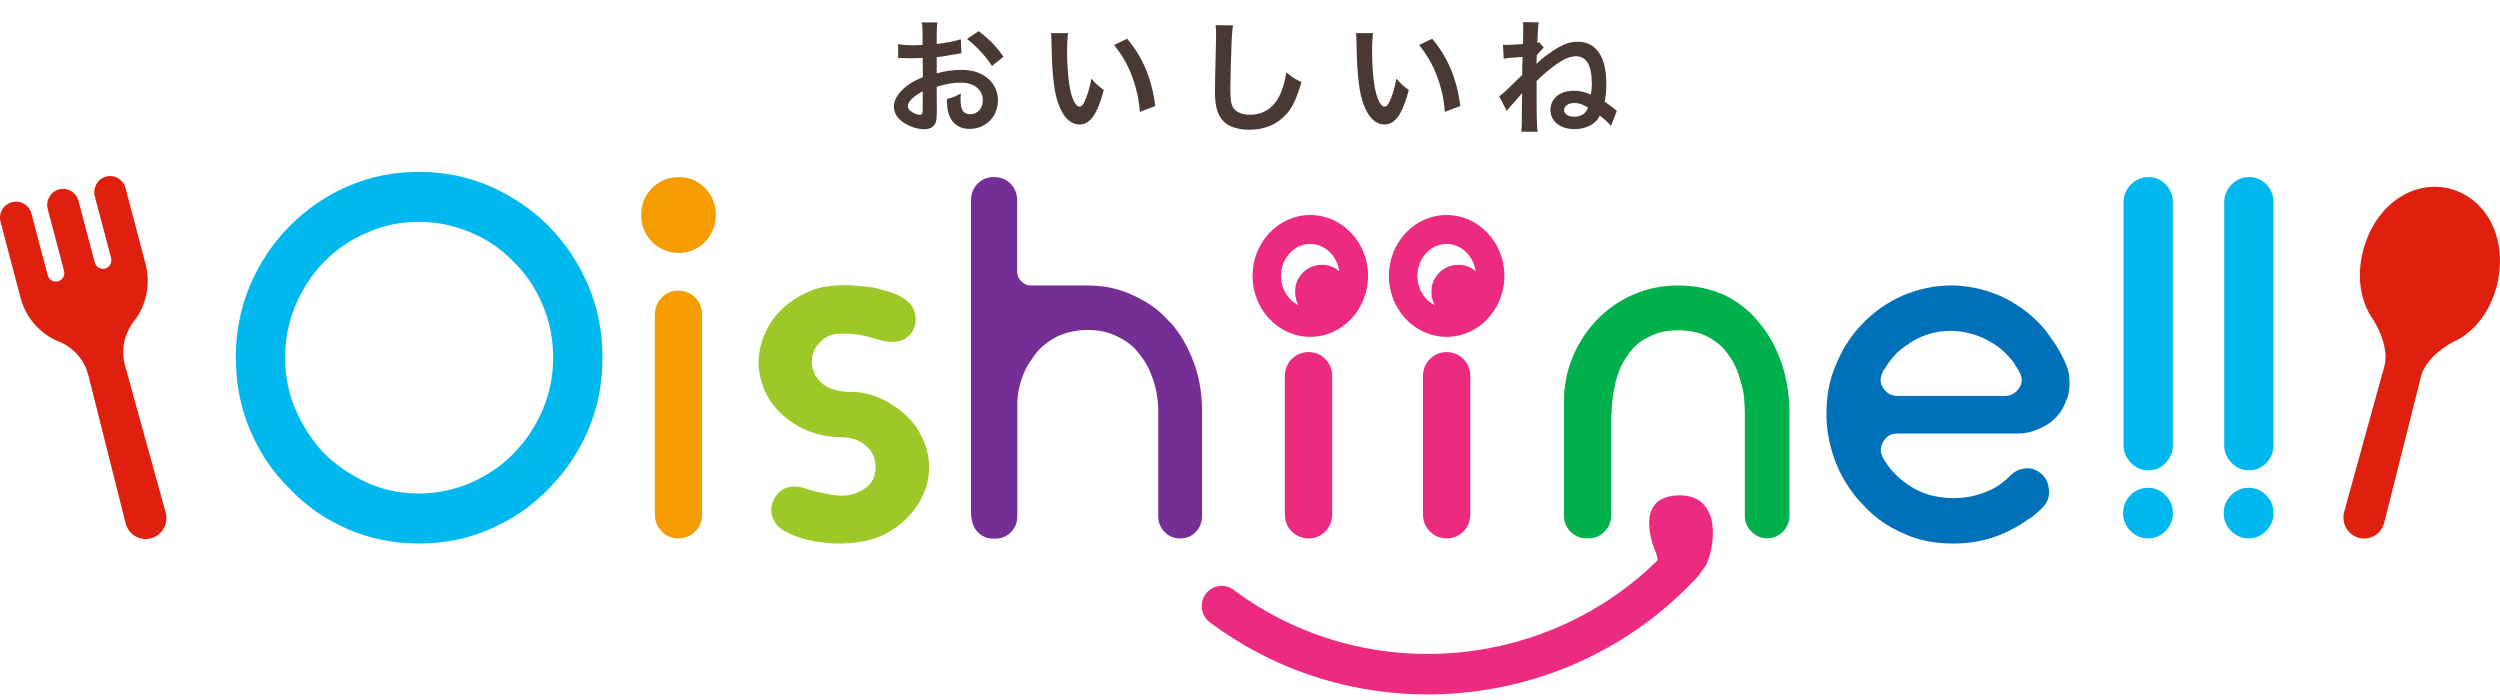
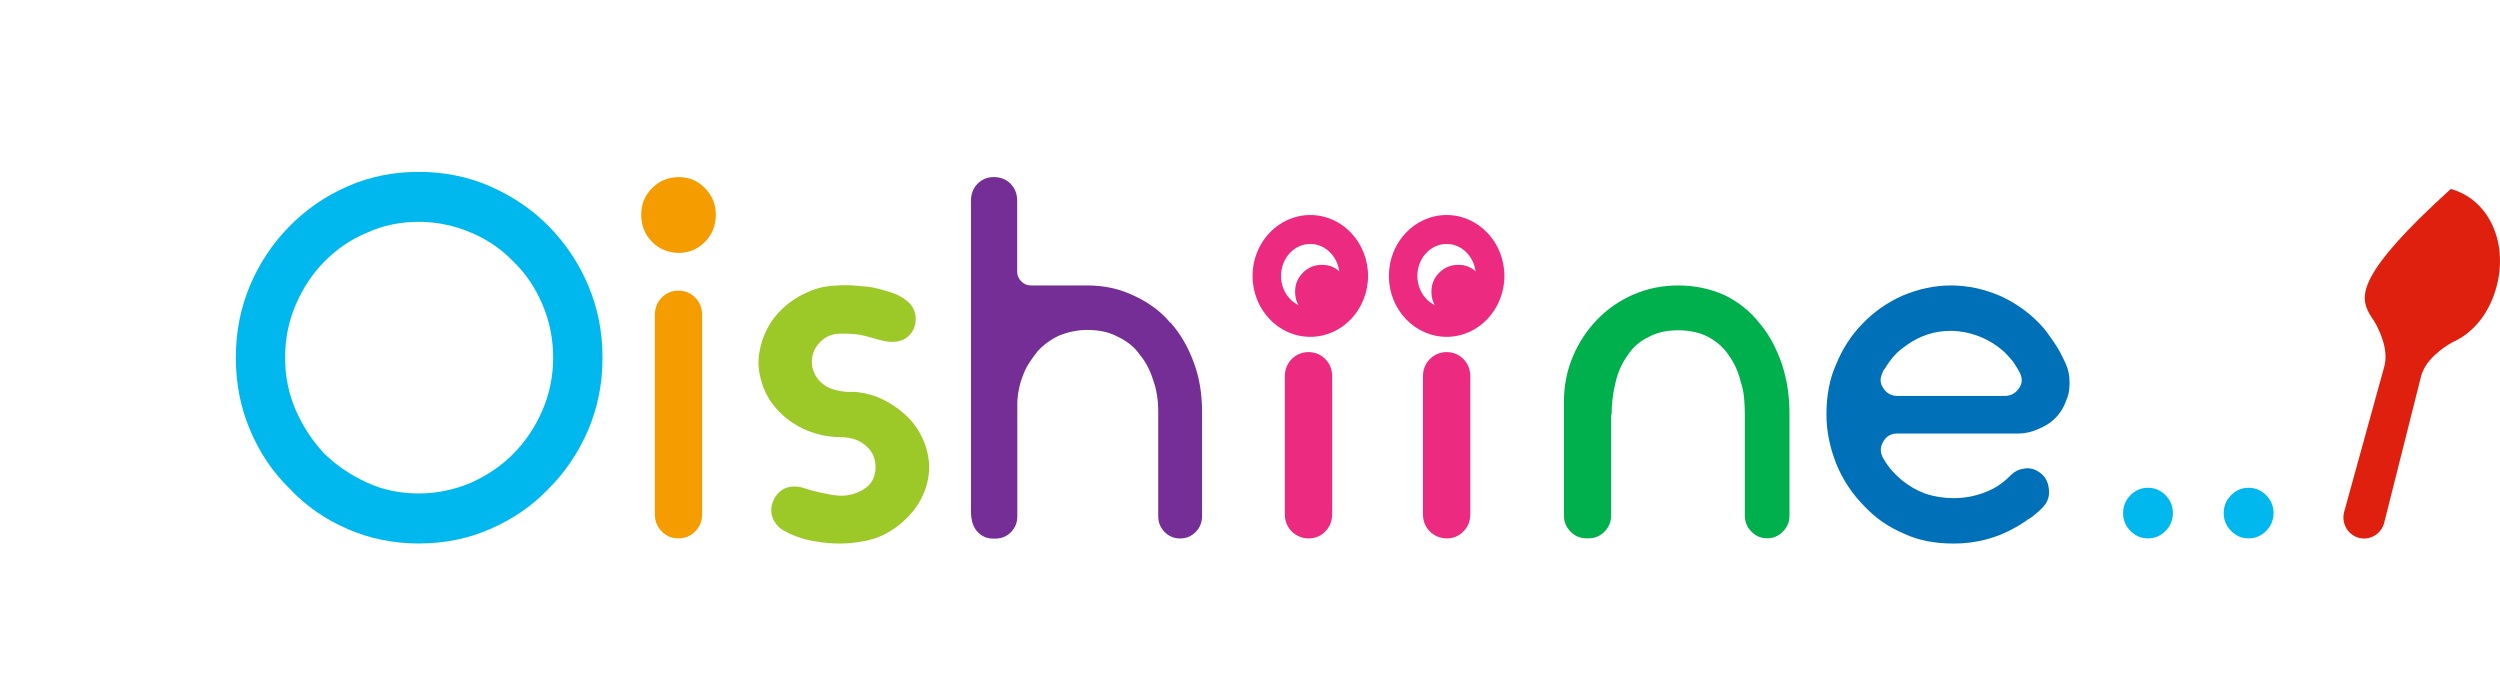
<svg xmlns="http://www.w3.org/2000/svg" width="200" height="56" viewBox="0 0 200 56" fill="none">
  <path d="M115.731 26.947C113.182 26.947 111.11 24.764 111.11 22.074C111.11 19.385 113.182 17.202 115.731 17.202C118.279 17.202 120.351 19.385 120.351 22.074C120.351 24.764 118.279 26.947 115.731 26.947ZM115.731 19.516C114.437 19.516 113.39 20.664 113.39 22.074C113.39 23.484 114.442 24.633 115.731 24.633C117.019 24.633 118.071 23.484 118.071 22.074C118.071 20.664 117.019 19.516 115.731 19.516Z" fill="#EB2A80" />
  <path d="M33.511 13.75C35.544 13.75 37.442 14.137 39.206 14.904C41.021 15.706 42.583 16.763 43.882 18.082C45.238 19.458 46.296 21.044 47.058 22.83C47.438 23.739 47.724 24.666 47.914 25.616C48.105 26.565 48.2 27.566 48.2 28.612C48.2 29.658 48.105 30.659 47.914 31.608C47.724 32.557 47.438 33.49 47.058 34.394C46.268 36.213 45.215 37.782 43.882 39.101C42.605 40.449 41.049 41.523 39.206 42.325C37.442 43.098 35.544 43.479 33.511 43.479C31.478 43.479 29.579 43.093 27.815 42.325C26.023 41.552 24.478 40.483 23.178 39.101C21.823 37.782 20.765 36.213 20.003 34.394C19.241 32.603 18.866 30.676 18.866 28.612C18.866 26.548 19.247 24.621 20.003 22.83C20.765 21.039 21.817 19.458 23.178 18.082C24.506 16.735 26.051 15.672 27.815 14.904C29.579 14.131 31.478 13.75 33.511 13.75ZM33.511 39.477C34.95 39.477 36.344 39.187 37.7 38.607C38.999 38.027 40.125 37.259 41.077 36.293C42.051 35.304 42.824 34.144 43.395 32.825C43.966 31.506 44.252 30.101 44.252 28.612C44.252 27.122 43.966 25.678 43.395 24.359C42.824 23.012 42.051 21.869 41.077 20.931C40.125 19.942 39.005 19.168 37.7 18.617C36.344 18.037 34.944 17.747 33.511 17.747C31.993 17.747 30.61 18.037 29.361 18.617C28.084 19.14 26.947 19.913 25.945 20.931C24.993 21.897 24.237 23.034 23.666 24.359C23.094 25.678 22.809 27.099 22.809 28.612C22.809 30.124 23.094 31.5 23.666 32.825C24.237 34.121 24.993 35.275 25.945 36.293C26.947 37.259 28.084 38.027 29.361 38.607C30.61 39.187 31.993 39.477 33.511 39.477Z" fill="#00B8ED" />
  <path d="M57.266 17.172C57.266 18.036 56.974 18.764 56.398 19.349C55.815 19.941 55.121 20.231 54.309 20.231C53.497 20.231 52.741 19.935 52.164 19.349C51.581 18.758 51.296 18.036 51.296 17.172C51.296 16.308 51.587 15.643 52.164 15.051C52.746 14.46 53.458 14.17 54.309 14.17C55.16 14.17 55.815 14.466 56.398 15.051C56.98 15.643 57.266 16.348 57.266 17.172Z" fill="#F49C00" />
  <path d="M54.258 23.251C53.743 23.251 53.3 23.439 52.937 23.808C52.572 24.178 52.388 24.644 52.388 25.19V41.132C52.388 41.683 52.572 42.144 52.937 42.513C53.3 42.883 53.743 43.071 54.258 43.071C54.801 43.071 55.255 42.883 55.619 42.513C55.983 42.144 56.168 41.683 56.168 41.132V25.19C56.168 24.638 55.983 24.178 55.619 23.808C55.255 23.439 54.796 23.251 54.258 23.251Z" fill="#F49C00" />
  <path d="M73.666 34.815C74.019 35.446 74.237 36.162 74.315 36.964C74.371 37.737 74.265 38.47 74.013 39.175C73.755 39.88 73.38 40.511 72.893 41.074C72.406 41.637 71.84 42.115 71.207 42.501C70.569 42.888 69.886 43.149 69.152 43.286C67.903 43.536 66.632 43.547 65.327 43.326C64.706 43.24 64.095 43.075 63.496 42.831C63.227 42.723 62.953 42.592 62.684 42.439C62.415 42.285 62.197 42.086 62.034 41.842C61.844 41.569 61.737 41.279 61.709 40.972C61.681 40.671 61.732 40.375 61.849 40.085C61.973 39.795 62.146 39.55 62.376 39.34C62.605 39.13 62.885 39.005 63.21 38.948C63.591 38.891 63.961 38.925 64.33 39.05C64.694 39.175 65.053 39.278 65.406 39.357C65.674 39.414 65.943 39.465 66.201 39.522C66.458 39.579 66.738 39.619 67.035 39.647C67.741 39.704 68.413 39.545 69.051 39.17C69.69 38.8 70.02 38.214 70.048 37.413C70.048 36.64 69.763 36.037 69.191 35.593C68.922 35.372 68.614 35.212 68.278 35.116C67.937 35.019 67.606 34.974 67.282 34.974C66.576 34.974 65.887 34.871 65.21 34.667C64.532 34.462 63.91 34.166 63.339 33.78C62.768 33.393 62.269 32.921 61.833 32.353C61.396 31.79 61.088 31.147 60.897 30.431C60.679 29.715 60.623 28.998 60.735 28.282C60.841 27.566 61.06 26.9 61.385 26.281C61.709 25.661 62.135 25.11 62.667 24.626C63.193 24.143 63.787 23.751 64.437 23.449C65.058 23.148 65.686 22.96 66.307 22.892C66.929 22.824 67.567 22.801 68.217 22.83C68.598 22.858 68.978 22.892 69.354 22.932C69.734 22.972 70.115 23.051 70.49 23.159C70.815 23.245 71.146 23.347 71.487 23.466C71.829 23.591 72.142 23.762 72.445 23.984C72.988 24.37 73.257 24.888 73.257 25.53C73.257 26.173 72.988 26.696 72.445 27.077C72.148 27.241 71.846 27.332 71.549 27.344C71.252 27.355 70.944 27.332 70.636 27.259C70.323 27.19 70.009 27.105 69.701 27.008C69.387 26.912 69.085 26.838 68.788 26.781C68.217 26.701 67.64 26.673 67.058 26.701C66.475 26.73 65.966 26.974 65.534 27.446C65.266 27.747 65.086 28.072 65.008 28.418C64.924 28.765 64.924 29.106 65.008 29.453C65.092 29.8 65.243 30.107 65.478 30.38C65.708 30.653 65.999 30.875 66.352 31.039C66.677 31.176 67.069 31.273 67.534 31.329C67.724 31.358 67.903 31.363 68.082 31.352C68.256 31.341 68.441 31.346 68.631 31.375C69.337 31.46 69.998 31.648 70.625 31.955C71.246 32.256 71.829 32.648 72.372 33.132C72.915 33.615 73.347 34.172 73.671 34.803L73.666 34.815Z" fill="#9CC828" />
  <path d="M93.644 25.81C94.428 26.691 95.055 27.765 95.514 29.033C95.946 30.187 96.164 31.495 96.164 32.956V41.297C96.164 41.791 95.996 42.212 95.654 42.559C95.313 42.906 94.904 43.076 94.411 43.076C93.918 43.076 93.51 42.906 93.168 42.559C92.826 42.212 92.658 41.797 92.658 41.297V32.956C92.658 31.995 92.524 31.137 92.249 30.398C92.003 29.602 91.639 28.914 91.152 28.334C90.743 27.754 90.161 27.288 89.405 26.93C88.727 26.571 87.926 26.395 87.002 26.395C86.213 26.395 85.456 26.549 84.723 26.85C84.073 27.151 83.502 27.566 83.015 28.089C82.796 28.362 82.589 28.652 82.382 28.959C82.18 29.261 82.007 29.59 81.872 29.949C81.576 30.665 81.413 31.421 81.385 32.223V41.308C81.385 41.803 81.217 42.224 80.876 42.57C80.534 42.917 80.125 43.088 79.632 43.088H79.431C78.943 43.088 78.529 42.9 78.187 42.531C77.846 42.161 77.678 41.615 77.678 40.899V16.065C77.678 15.513 77.851 15.058 78.204 14.7C78.557 14.342 78.988 14.166 79.503 14.166C80.047 14.166 80.495 14.348 80.847 14.7C81.2 15.058 81.374 15.513 81.374 16.065V21.722C81.374 22.023 81.48 22.285 81.699 22.506C81.917 22.728 82.175 22.836 82.472 22.836H86.985C88.341 22.836 89.589 23.109 90.726 23.66C91.919 24.212 92.882 24.928 93.616 25.81H93.644Z" fill="#742E96" />
  <path d="M107.882 23.336C107.882 23.956 107.675 24.473 107.261 24.894C106.846 25.315 106.348 25.525 105.765 25.525C105.183 25.525 104.645 25.315 104.231 24.894C103.817 24.473 103.609 23.956 103.609 23.336C103.609 22.717 103.817 22.239 104.231 21.818C104.645 21.398 105.155 21.187 105.765 21.187C106.376 21.187 106.846 21.398 107.261 21.818C107.675 22.239 107.882 22.745 107.882 23.336Z" fill="#EB2A80" />
  <path d="M104.758 28.169C104.232 28.146 103.706 28.346 103.336 28.726C102.966 29.107 102.787 29.562 102.787 30.108V41.132C102.787 41.678 102.966 42.133 103.325 42.502C103.7 42.889 104.243 43.099 104.781 43.071C105.274 43.048 105.688 42.86 106.024 42.514C106.388 42.144 106.573 41.684 106.573 41.132V30.108C106.573 29.556 106.388 29.096 106.024 28.726C105.682 28.38 105.262 28.192 104.764 28.169H104.758Z" fill="#EB2A80" />
  <path d="M115.809 28.169C115.283 28.146 114.756 28.346 114.387 28.726C114.017 29.107 113.838 29.562 113.838 30.108V41.132C113.838 41.678 114.017 42.133 114.376 42.502C114.751 42.889 115.294 43.099 115.832 43.071C116.324 43.048 116.739 42.86 117.075 42.514C117.439 42.144 117.624 41.684 117.624 41.132V30.108C117.624 29.556 117.439 29.096 117.075 28.726C116.733 28.38 116.313 28.192 115.815 28.169H115.809Z" fill="#EB2A80" />
  <path d="M134.249 22.836C135.576 22.836 136.825 23.097 137.99 23.62C139.105 24.172 140.023 24.917 140.757 25.849C141.49 26.702 142.084 27.788 142.549 29.112C142.957 30.352 143.159 31.671 143.159 33.075V41.251C143.159 41.745 142.98 42.172 142.633 42.53C142.28 42.888 141.86 43.065 141.373 43.065C140.885 43.065 140.465 42.888 140.113 42.53C139.76 42.172 139.586 41.745 139.586 41.251V33.155C139.586 32.689 139.564 32.239 139.525 31.813C139.485 31.387 139.396 30.966 139.261 30.551C139.071 29.755 138.746 29.038 138.287 28.402C137.878 27.799 137.335 27.316 136.657 26.958C135.98 26.599 135.179 26.423 134.255 26.423C133.331 26.423 132.519 26.605 131.897 26.958C131.191 27.287 130.637 27.771 130.228 28.402C129.769 29.033 129.439 29.749 129.254 30.551C129.035 31.432 128.929 32.302 128.929 33.155H128.89V41.251C128.89 41.745 128.711 42.172 128.363 42.53C128.011 42.888 127.591 43.065 127.103 43.065H126.902C126.414 43.065 125.994 42.888 125.642 42.53C125.289 42.172 125.115 41.745 125.115 41.251V32.126C125.115 30.858 125.35 29.664 125.826 28.532C126.302 27.401 126.952 26.412 127.781 25.559C128.61 24.706 129.579 24.035 130.687 23.558C131.802 23.075 132.995 22.836 134.266 22.836H134.249Z" fill="#00B04D" />
  <path d="M159.428 39.108C159.943 38.835 160.43 38.459 160.89 37.993C161.158 37.72 161.483 37.555 161.864 37.498C162.245 37.419 162.609 37.47 162.962 37.663C163.505 37.965 163.818 38.419 163.897 39.028C164.003 39.636 163.841 40.159 163.41 40.597C163.354 40.654 163.286 40.722 163.208 40.802C163.124 40.887 163.029 40.967 162.922 41.052C162.844 41.109 162.76 41.177 162.676 41.257C162.592 41.336 162.497 41.41 162.39 41.461C162.284 41.518 162.189 41.581 162.105 41.649C162.026 41.717 161.926 41.78 161.819 41.837C161.735 41.893 161.657 41.944 161.573 42.001C161.489 42.058 161.394 42.109 161.287 42.166C159.77 43.047 158.101 43.485 156.286 43.485C154.769 43.485 153.452 43.224 152.338 42.701C151.089 42.178 150.02 41.433 149.124 40.472C148.171 39.505 147.443 38.408 146.928 37.169C146.385 35.821 146.116 34.485 146.116 33.16C146.116 31.62 146.374 30.284 146.889 29.152C147.404 27.884 148.11 26.799 149.006 25.889C149.902 24.951 150.96 24.212 152.181 23.66C153.48 23.109 154.785 22.836 156.085 22.836C157.384 22.836 158.689 23.109 159.988 23.66C161.209 24.212 162.267 24.956 163.163 25.889C163.382 26.11 163.583 26.349 163.774 26.611C163.964 26.872 164.154 27.14 164.345 27.418C164.535 27.691 164.703 27.975 164.854 28.265C165.006 28.555 165.146 28.851 165.28 29.152C165.471 29.567 165.566 30.062 165.566 30.636C165.566 31.21 165.471 31.694 165.28 32.08C165.118 32.547 164.871 32.962 164.546 33.32C164.222 33.678 163.83 33.968 163.365 34.19L163.079 34.315C162.536 34.565 161.993 34.684 161.45 34.684H151.767C151.252 34.684 150.871 34.917 150.63 35.389C150.384 35.827 150.412 36.282 150.714 36.754C151.067 37.362 151.543 37.908 152.136 38.408C152.758 38.903 153.385 39.261 154.007 39.483C154.741 39.733 155.497 39.852 156.286 39.852C157.401 39.852 158.442 39.602 159.417 39.108H159.428ZM150.764 29.527C150.68 29.607 150.63 29.709 150.602 29.817C150.384 30.261 150.4 30.659 150.641 31.017C150.91 31.46 151.308 31.677 151.823 31.677H160.363C160.878 31.677 161.27 31.455 161.545 31.017C161.791 30.659 161.802 30.261 161.584 29.817C161.528 29.709 161.478 29.613 161.422 29.527C161.315 29.363 161.192 29.169 161.058 28.948C160.923 28.783 160.755 28.589 160.548 28.368C160.346 28.146 160.094 27.93 159.798 27.708C159.254 27.322 158.683 27.026 158.089 26.821C157.49 26.616 156.869 26.497 156.219 26.469H156.057C154.757 26.469 153.576 26.855 152.517 27.623C152.192 27.845 151.918 28.066 151.705 28.282C151.487 28.504 151.313 28.709 151.179 28.902C151.016 29.124 150.882 29.328 150.77 29.522L150.764 29.527Z" fill="#0071B9" />
  <path d="M173.833 41.047C173.833 41.598 173.637 42.07 173.245 42.474C172.853 42.871 172.383 43.071 171.839 43.071C171.296 43.071 170.831 42.871 170.434 42.474C170.042 42.076 169.846 41.598 169.846 41.047C169.846 40.495 170.042 40.023 170.434 39.619C170.826 39.221 171.296 39.023 171.839 39.023C172.383 39.023 172.847 39.221 173.245 39.619C173.637 40.017 173.833 40.495 173.833 41.047Z" fill="#00B8ED" />
-   <path d="M173.831 35.6C173.831 36.151 173.641 36.623 173.26 37.027C172.879 37.425 172.42 37.624 171.876 37.624C171.333 37.624 170.868 37.425 170.471 37.027C170.079 36.629 169.883 36.151 169.883 35.6V16.19C169.883 15.638 170.079 15.166 170.471 14.763C170.863 14.365 171.333 14.166 171.876 14.166C172.42 14.166 172.879 14.365 173.26 14.763C173.641 15.161 173.831 15.638 173.831 16.19V35.6Z" fill="#00B8ED" />
  <path d="M181.883 41.047C181.883 41.598 181.687 42.07 181.295 42.474C180.903 42.871 180.432 43.071 179.889 43.071C179.346 43.071 178.881 42.871 178.484 42.474C178.092 42.076 177.896 41.598 177.896 41.047C177.896 40.495 178.092 40.023 178.484 39.619C178.876 39.216 179.346 39.023 179.889 39.023C180.432 39.023 180.897 39.221 181.295 39.619C181.687 40.017 181.883 40.495 181.883 41.047Z" fill="#00B8ED" />
-   <path d="M181.885 35.6C181.885 36.151 181.694 36.623 181.313 37.027C180.933 37.425 180.473 37.624 179.93 37.624C179.387 37.624 178.922 37.425 178.525 37.027C178.133 36.629 177.937 36.151 177.937 35.6V16.19C177.937 15.638 178.133 15.166 178.525 14.763C178.917 14.365 179.387 14.166 179.93 14.166C180.473 14.166 180.933 14.365 181.313 14.763C181.694 15.161 181.885 15.638 181.885 16.19V35.6Z" fill="#00B8ED" />
  <path d="M104.823 26.947C102.275 26.947 100.203 24.764 100.203 22.074C100.203 19.385 102.275 17.202 104.823 17.202C107.371 17.202 109.443 19.385 109.443 22.074C109.443 24.764 107.371 26.947 104.823 26.947ZM104.823 19.516C103.53 19.516 102.482 20.664 102.482 22.074C102.482 23.484 103.535 24.633 104.823 24.633C106.111 24.633 107.164 23.484 107.164 22.074C107.164 20.664 106.111 19.516 104.823 19.516Z" fill="#EB2A80" />
  <path d="M118.788 23.336C118.788 23.956 118.58 24.473 118.166 24.894C117.752 25.315 117.253 25.525 116.671 25.525C116.088 25.525 115.551 25.315 115.136 24.894C114.722 24.473 114.515 23.956 114.515 23.336C114.515 22.717 114.722 22.239 115.136 21.818C115.551 21.398 116.06 21.187 116.671 21.187C117.281 21.187 117.752 21.398 118.166 21.818C118.58 22.239 118.788 22.745 118.788 23.336Z" fill="#EB2A80" />
-   <path d="M13.256 41.013L9.985 29.176C9.548 27.481 10.327 26.213 10.646 25.787C10.668 25.759 10.696 25.724 10.719 25.696C10.752 25.656 10.775 25.634 10.775 25.634C11.699 24.383 12.074 22.74 11.643 21.114L10.993 18.652L10.041 15.042C9.862 14.354 9.162 13.944 8.484 14.126C7.807 14.308 7.403 15.019 7.583 15.707L8.888 20.642C8.983 21.006 8.77 21.387 8.411 21.483C8.053 21.58 7.678 21.364 7.583 21L6.278 16.065C6.099 15.377 5.399 14.968 4.721 15.15C4.043 15.332 3.64 16.042 3.819 16.73L5.124 21.665C5.219 22.029 5.007 22.41 4.648 22.507C4.29 22.603 3.915 22.387 3.819 22.023L3.78 21.881L2.514 17.088C2.335 16.4 1.635 15.991 0.958 16.173C0.263 16.361 -0.14 17.066 0.045 17.753L1.45 23.087L1.646 23.826C2.078 25.452 3.209 26.685 4.626 27.294C4.626 27.294 6.502 27.874 7.062 29.994L10.052 41.877C10.288 42.775 11.2 43.31 12.085 43.065C12.97 42.826 13.496 41.9 13.256 41.001V41.013Z" fill="#E0200F" />
-   <path d="M196.064 15.115C193.118 14.314 190.021 16.36 189.058 20.016C188.554 21.921 188.784 23.689 189.534 25.065H189.528C189.528 25.065 189.54 25.087 189.562 25.11C189.674 25.309 189.792 25.503 189.926 25.679C190.408 26.503 191.108 28.015 190.738 29.34L187.529 40.961C187.294 41.86 187.815 42.781 188.7 43.025C189.584 43.264 190.492 42.735 190.732 41.837L193.684 30.108C194.031 28.8 195.353 27.862 196.165 27.396C196.377 27.305 196.59 27.191 196.792 27.072C196.814 27.06 196.825 27.055 196.825 27.055C198.153 26.242 199.222 24.826 199.726 22.921C200.69 19.266 199.015 15.923 196.069 15.121L196.064 15.115Z" fill="#E0200F" />
-   <path d="M134.112 39.637C130.522 39.853 132.448 44.146 132.448 44.146C132.448 44.146 132.56 44.413 132.616 44.816C128.349 49.018 122.754 51.622 116.717 52.196C110.238 52.81 103.831 51.031 98.679 47.182C97.968 46.653 96.971 46.806 96.45 47.528C95.929 48.251 96.081 49.263 96.792 49.791C101.619 53.396 107.415 55.386 113.419 55.545C114.612 55.579 115.81 55.533 117.014 55.42C124.272 54.732 130.964 51.412 135.859 46.079C135.948 45.982 136.016 45.88 136.077 45.772C136.256 45.561 136.413 45.345 136.52 45.112C137.304 43.406 137.64 39.421 134.106 39.637H134.112Z" fill="#EB2A80" />
-   <path d="M74.937 6.94L74.947 8.91C74.947 9.32 74.927 9.56 74.867 9.76C74.777 10.11 74.417 10.34 73.947 10.34C73.317 10.34 72.557 10.06 72.057 9.63C71.697 9.32 71.507 8.93 71.507 8.5C71.507 8.03 71.817 7.5 72.367 7.02C72.727 6.71 73.167 6.45 73.827 6.17L73.817 4.63C73.737 4.63 73.737 4.63 73.407 4.65C73.257 4.66 73.117 4.66 72.867 4.66C72.717 4.66 72.437 4.65 72.317 4.65C72.187 4.64 72.097 4.64 72.067 4.64C72.027 4.64 71.947 4.64 71.857 4.65L71.847 3.53C72.127 3.59 72.527 3.62 73.057 3.62C73.157 3.62 73.267 3.62 73.407 3.61C73.647 3.6 73.697 3.6 73.807 3.6V2.94C73.807 2.37 73.797 2.11 73.747 1.79H74.997C74.947 2.11 74.937 2.32 74.937 2.88V3.52C75.687 3.43 76.357 3.3 76.867 3.14L76.907 4.26C76.727 4.29 76.537 4.32 75.847 4.44C75.517 4.5 75.317 4.53 74.937 4.57V5.87C75.617 5.67 76.247 5.59 76.977 5.59C78.647 5.59 79.837 6.61 79.837 8.03C79.837 9.33 78.867 10.31 77.567 10.31C76.757 10.31 76.187 9.92 75.927 9.2C75.797 8.86 75.757 8.53 75.757 7.92C76.267 7.78 76.437 7.71 76.867 7.48C76.847 7.67 76.847 7.76 76.847 7.92C76.847 8.34 76.887 8.61 76.987 8.8C77.097 9.01 77.337 9.14 77.617 9.14C78.207 9.14 78.627 8.67 78.627 8.03C78.627 7.17 77.927 6.61 76.857 6.61C76.257 6.61 75.647 6.72 74.937 6.94ZM73.817 8.76V7.3C73.067 7.7 72.627 8.14 72.627 8.5C72.627 8.67 72.727 8.82 72.957 8.96C73.157 9.1 73.407 9.18 73.597 9.18C73.767 9.18 73.817 9.09 73.817 8.76ZM80.277 4.54L79.357 5.28C78.857 4.49 78.127 3.7 77.357 3.12L78.297 2.49C79.167 3.16 79.747 3.76 80.277 4.54ZM84.077 2.65H85.447C85.397 3.02 85.367 3.51 85.367 4.17C85.367 5.04 85.447 6.24 85.557 6.85C85.727 7.89 86.047 8.53 86.367 8.53C86.517 8.53 86.657 8.38 86.777 8.1C87.017 7.56 87.197 6.96 87.307 6.29C87.657 6.69 87.817 6.84 88.307 7.2C87.787 9.15 87.207 9.96 86.357 9.96C85.687 9.96 85.147 9.47 84.747 8.51C84.337 7.51 84.157 6.06 84.117 3.29C84.107 2.94 84.107 2.87 84.077 2.65ZM89.127 3.6L90.177 3.1C91.437 4.61 92.137 6.28 92.427 8.48L91.187 8.95C91.127 8.01 90.897 6.97 90.547 6.06C90.207 5.15 89.727 4.34 89.127 3.6ZM97.247 2.01L98.647 2.03C98.587 2.32 98.567 2.61 98.527 3.38C98.487 4.31 98.427 6.34 98.427 7.05C98.427 8 98.487 8.36 98.687 8.66C98.917 8.99 99.397 9.18 100.027 9.18C101.107 9.18 101.977 8.57 102.447 7.47C102.667 6.95 102.797 6.48 102.907 5.79C103.447 6.23 103.627 6.34 104.117 6.56C103.717 7.91 103.417 8.56 102.927 9.11C102.177 9.96 101.187 10.38 99.927 10.38C99.237 10.38 98.597 10.22 98.177 9.94C97.487 9.48 97.197 8.71 97.197 7.37C97.197 6.85 97.217 5.85 97.277 3.34C97.287 3.04 97.287 2.83 97.287 2.69C97.287 2.41 97.277 2.27 97.247 2.01ZM108.477 2.65H109.847C109.797 3.02 109.767 3.51 109.767 4.17C109.767 5.04 109.847 6.24 109.957 6.85C110.127 7.89 110.447 8.53 110.767 8.53C110.917 8.53 111.057 8.38 111.177 8.1C111.417 7.56 111.597 6.96 111.707 6.29C112.057 6.69 112.217 6.84 112.707 7.2C112.187 9.15 111.607 9.96 110.757 9.96C110.087 9.96 109.547 9.47 109.147 8.51C108.737 7.51 108.557 6.06 108.517 3.29C108.507 2.94 108.507 2.87 108.477 2.65ZM113.527 3.6L114.577 3.1C115.837 4.61 116.537 6.28 116.827 8.48L115.587 8.95C115.527 8.01 115.297 6.97 114.947 6.06C114.607 5.15 114.127 4.34 113.527 3.6ZM120.297 4.7L120.237 3.58C120.397 3.59 120.467 3.59 120.547 3.59C120.787 3.59 121.337 3.56 121.837 3.52C121.857 2.93 121.857 2.77 121.857 2.33C121.857 2.07 121.857 2 121.847 1.77L123.107 1.79C123.047 2.07 123.047 2.07 122.987 3.42C123.057 3.41 123.077 3.4 123.137 3.38L123.507 3.81C123.397 3.89 123.377 3.92 122.947 4.41L122.917 5.11C123.237 4.8 123.457 4.61 123.797 4.37C124.877 3.59 125.467 3.34 126.227 3.34C127.687 3.34 128.507 4.54 128.507 6.69C128.507 7.25 128.467 7.64 128.377 8.13C128.527 8.23 128.597 8.29 129.037 8.62C129.117 8.68 129.117 8.68 129.227 8.78C129.267 8.81 129.277 8.82 129.347 8.87L128.877 10.07C128.657 9.81 128.427 9.59 127.977 9.24C127.847 9.52 127.737 9.66 127.517 9.84C127.137 10.14 126.557 10.33 125.967 10.33C124.817 10.33 124.037 9.71 124.037 8.79C124.037 7.88 124.797 7.26 125.897 7.26C126.367 7.26 126.767 7.35 127.267 7.56C127.327 7.25 127.347 7.04 127.347 6.71C127.347 5.23 126.927 4.5 126.077 4.5C125.617 4.5 125.137 4.7 124.457 5.18C123.957 5.54 123.477 5.94 122.927 6.48C122.927 9.42 122.937 9.98 123.007 10.54H121.697C121.747 10.17 121.747 10.17 121.757 7.8C121.767 7.65 121.767 7.59 121.777 7.43C121.677 7.56 121.477 7.8 121.247 8.05C120.777 8.57 120.697 8.67 120.537 8.87L119.937 7.7C120.167 7.56 120.427 7.32 121.777 5.99C121.777 5.37 121.777 5.37 121.807 4.55C120.597 4.64 120.597 4.64 120.297 4.7ZM127.047 8.61C126.607 8.34 126.317 8.24 125.927 8.24C125.457 8.24 125.127 8.48 125.127 8.82C125.127 9.12 125.477 9.34 125.947 9.34C126.167 9.34 126.407 9.28 126.587 9.18C126.757 9.08 126.897 8.93 126.987 8.74C127.027 8.67 127.047 8.62 127.047 8.61Z" fill="#493932" />
+   <path d="M196.064 15.115C188.554 21.921 188.784 23.689 189.534 25.065H189.528C189.528 25.065 189.54 25.087 189.562 25.11C189.674 25.309 189.792 25.503 189.926 25.679C190.408 26.503 191.108 28.015 190.738 29.34L187.529 40.961C187.294 41.86 187.815 42.781 188.7 43.025C189.584 43.264 190.492 42.735 190.732 41.837L193.684 30.108C194.031 28.8 195.353 27.862 196.165 27.396C196.377 27.305 196.59 27.191 196.792 27.072C196.814 27.06 196.825 27.055 196.825 27.055C198.153 26.242 199.222 24.826 199.726 22.921C200.69 19.266 199.015 15.923 196.069 15.121L196.064 15.115Z" fill="#E0200F" />
</svg>